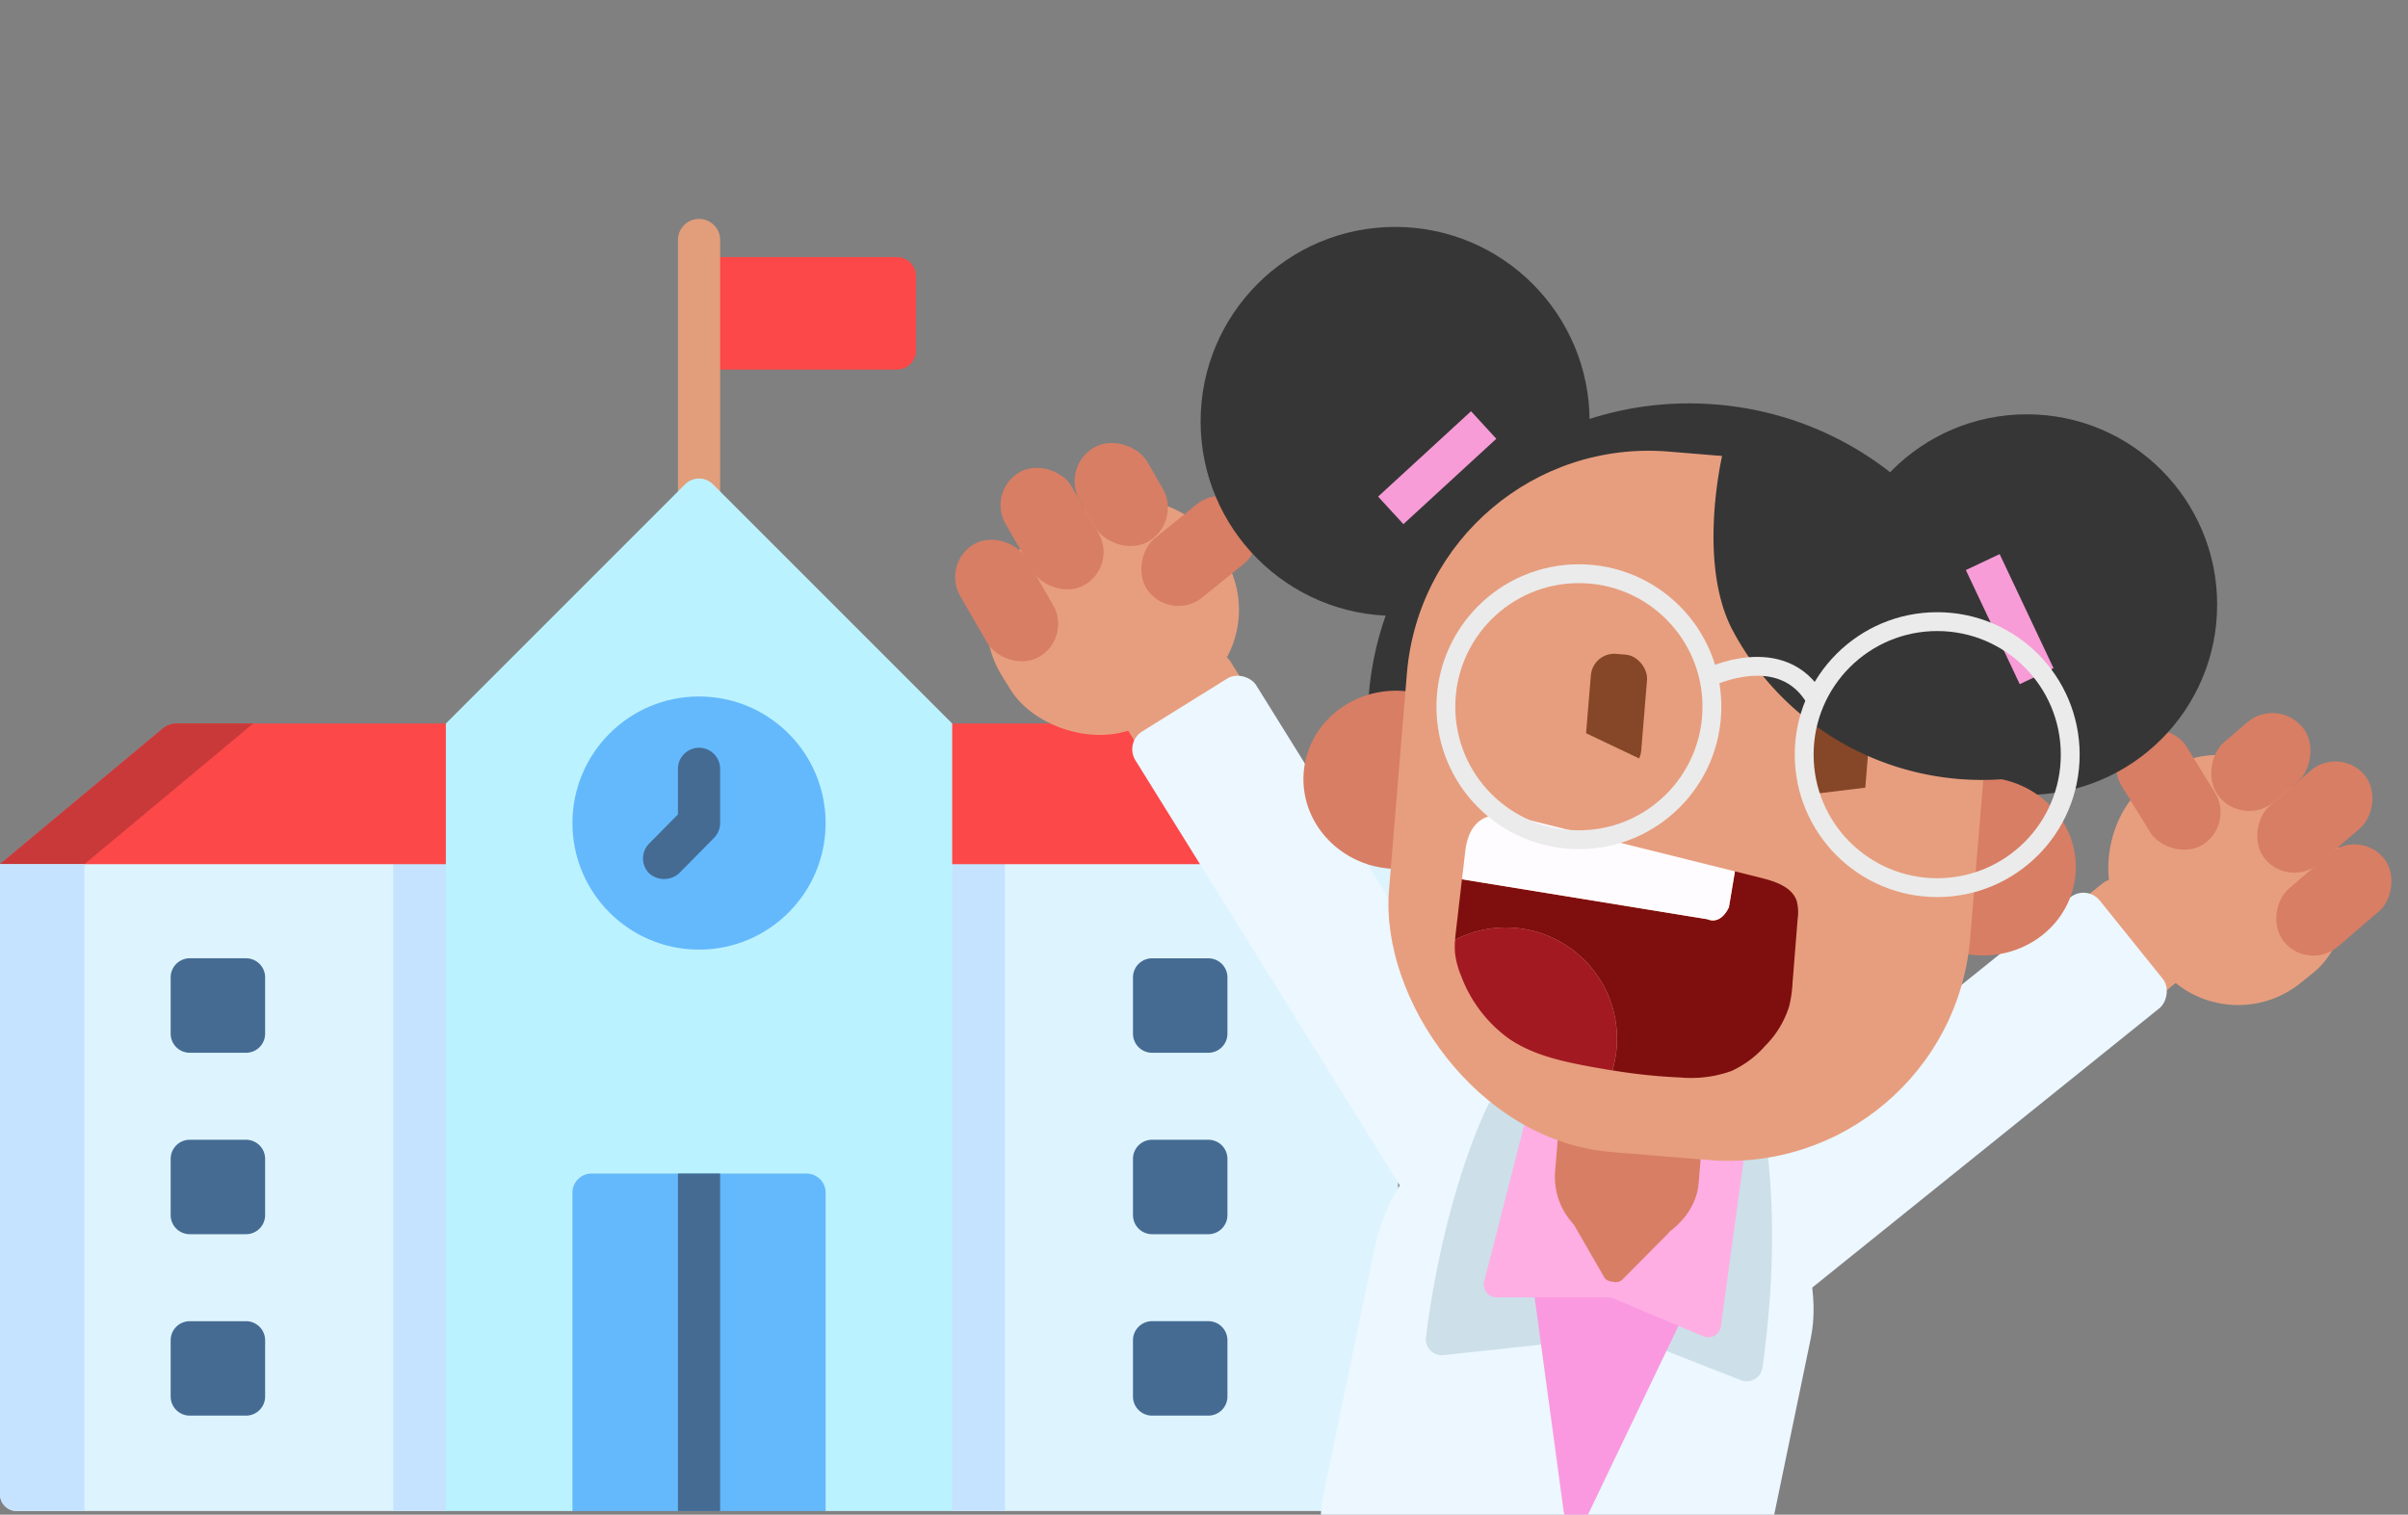
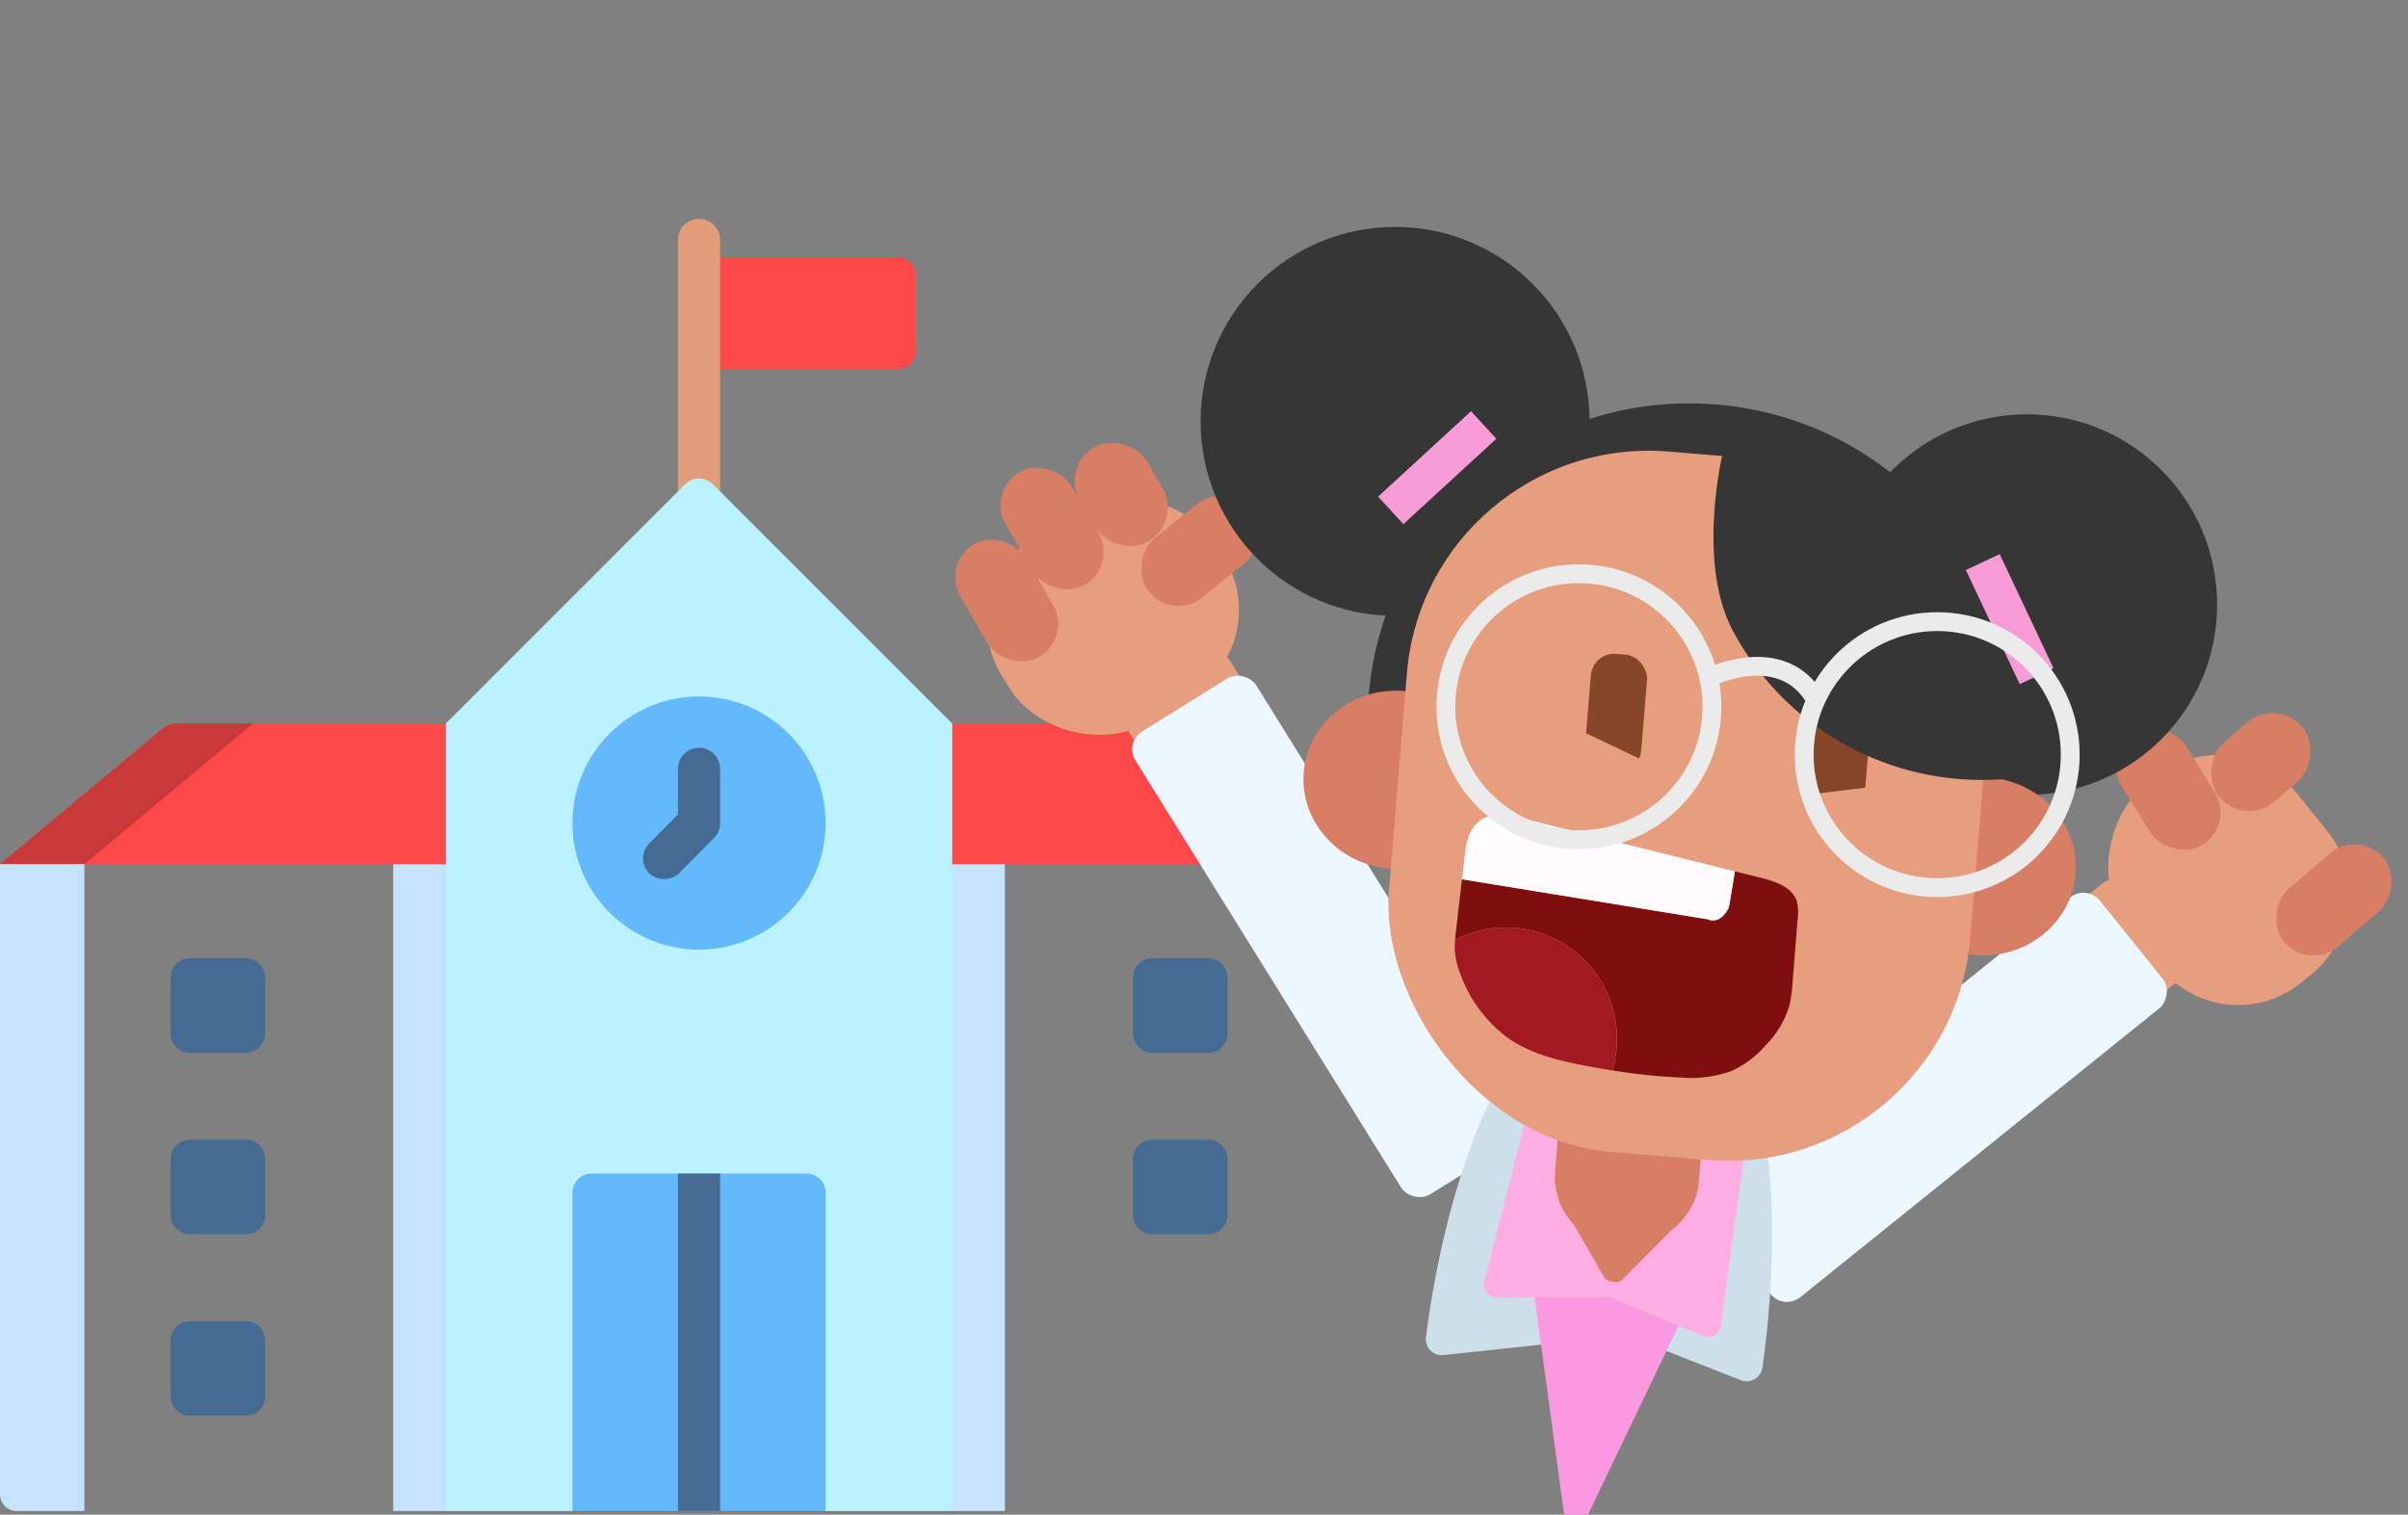
<svg xmlns="http://www.w3.org/2000/svg" width="288.37" height="181.403" viewBox="0 0 288.37 181.403">
  <rect x="0" y="0" width="288.37" height="181.403" fill="#808080" stroke="none" />
  <defs>
    <clipPath id="clip-path">
      <rect id="Rectangle_7695" data-name="Rectangle 7695" width="179.354" height="181.403" rx="9" transform="translate(0)" fill="#fff" stroke="#707070" stroke-width="1" />
    </clipPath>
  </defs>
  <g id="Group_17624" data-name="Group 17624" transform="translate(-1085.631 -647.5)">
    <g id="school" transform="translate(1085.631 673.72)">
      <path id="Path_13214" data-name="Path 13214" d="M279.7,46.834H256V33.359h23.7a2.289,2.289,0,0,1,2.289,2.289v8.9A2.289,2.289,0,0,1,279.7,46.834Z" transform="translate(-172.287 -28.789)" fill="#fc4848" />
-       <path id="Path_13215" data-name="Path 13215" d="M165.419,326.235H114.032l-2.864-3.369H56.595l-3.2,3.369H2.008A2.008,2.008,0,0,1,0,324.226V248.76l8.422-3.369H158.163l9.264,3.369v75.467A2.008,2.008,0,0,1,165.419,326.235Z" transform="translate(0 -171.486)" fill="#ddf4ff" />
      <path id="Path_13216" data-name="Path 13216" d="M217.249,245.391H144v80.844h6.306l3.2-3.368H208.08l2.863,3.368h6.306Z" transform="translate(-96.911 -171.486)" fill="#c5e2ff" />
      <g id="Group_9714" data-name="Group 9714" transform="translate(81.187)">
        <path id="Path_13217" data-name="Path 13217" d="M250.8,55.392a2.526,2.526,0,0,1-2.526-2.526V21.911a2.526,2.526,0,0,1,5.053,0V52.865A2.526,2.526,0,0,1,250.8,55.392Z" transform="translate(-248.274 -19.385)" fill="#e29e7a" />
      </g>
      <g id="Group_9719" data-name="Group 9719" transform="translate(20.438 88.552)">
        <g id="Group_9718" data-name="Group 9718">
          <g id="Group_9715" data-name="Group 9715">
            <path id="Path_13218" data-name="Path 13218" d="M71.523,301.494H64.789A2.289,2.289,0,0,1,62.5,299.2v-6.734a2.289,2.289,0,0,1,2.289-2.289h6.734a2.289,2.289,0,0,1,2.289,2.289V299.2A2.289,2.289,0,0,1,71.523,301.494Z" transform="translate(-62.5 -290.182)" fill="#456b93" />
          </g>
          <g id="Group_9716" data-name="Group 9716" transform="translate(0 21.729)">
            <path id="Path_13219" data-name="Path 13219" d="M71.523,367.941H64.789a2.289,2.289,0,0,1-2.289-2.289v-6.734a2.289,2.289,0,0,1,2.289-2.289h6.734a2.289,2.289,0,0,1,2.289,2.289v6.734A2.289,2.289,0,0,1,71.523,367.941Z" transform="translate(-62.5 -356.629)" fill="#456b93" />
          </g>
          <g id="Group_9717" data-name="Group 9717" transform="translate(0 43.457)">
            <path id="Path_13220" data-name="Path 13220" d="M71.523,434.387H64.789A2.289,2.289,0,0,1,62.5,432.1v-6.734a2.289,2.289,0,0,1,2.289-2.289h6.734a2.289,2.289,0,0,1,2.289,2.289V432.1A2.289,2.289,0,0,1,71.523,434.387Z" transform="translate(-62.5 -423.075)" fill="#456b93" />
          </g>
        </g>
      </g>
      <path id="Path_13221" data-name="Path 13221" d="M167.427,221.028H0L19.469,204.8a2.672,2.672,0,0,1,1.711-.619H146.247a2.672,2.672,0,0,1,1.711.619Z" transform="translate(0 -143.754)" fill="#fc4848" />
      <path id="Path_13222" data-name="Path 13222" d="M30.319,204.181,10.106,221.025H0L19.469,204.8a2.672,2.672,0,0,1,1.711-.619Z" transform="translate(0 -143.752)" fill="#c93939" />
      <path id="Path_13223" data-name="Path 13223" d="M10.106,255.69v77.475h-8.1A2.008,2.008,0,0,1,0,331.157V255.69Z" transform="translate(0 -178.417)" fill="#c5e2ff" />
      <g id="Group_9724" data-name="Group 9724" transform="translate(135.677 88.552)">
        <g id="Group_9723" data-name="Group 9723">
          <g id="Group_9720" data-name="Group 9720">
            <path id="Path_13224" data-name="Path 13224" d="M423.931,301.494H417.2a2.289,2.289,0,0,1-2.289-2.289v-6.734a2.289,2.289,0,0,1,2.289-2.289h6.734a2.289,2.289,0,0,1,2.289,2.289V299.2A2.289,2.289,0,0,1,423.931,301.494Z" transform="translate(-414.908 -290.182)" fill="#456b93" />
          </g>
          <g id="Group_9721" data-name="Group 9721" transform="translate(0 21.729)">
            <path id="Path_13225" data-name="Path 13225" d="M423.931,367.941H417.2a2.289,2.289,0,0,1-2.289-2.289v-6.734a2.289,2.289,0,0,1,2.289-2.289h6.734a2.289,2.289,0,0,1,2.289,2.289v6.734A2.289,2.289,0,0,1,423.931,367.941Z" transform="translate(-414.908 -356.629)" fill="#456b93" />
          </g>
          <g id="Group_9722" data-name="Group 9722" transform="translate(0 43.457)">
-             <path id="Path_13226" data-name="Path 13226" d="M423.931,434.387H417.2a2.289,2.289,0,0,1-2.289-2.289v-6.734a2.289,2.289,0,0,1,2.289-2.289h6.734a2.289,2.289,0,0,1,2.289,2.289V432.1A2.289,2.289,0,0,1,423.931,434.387Z" transform="translate(-414.908 -423.075)" fill="#456b93" />
-           </g>
+             </g>
        </g>
      </g>
      <path id="Path_13227" data-name="Path 13227" d="M223.921,238.115H208.761l-3.032-3.369H181.811l-3.369,3.369H163.283V143.8l28.651-28.651a2.358,2.358,0,0,1,3.335,0L223.92,143.8v94.319Z" transform="translate(-109.889 -83.366)" fill="#bbf2ff" />
      <circle id="Ellipse_497" data-name="Ellipse 497" cx="15.159" cy="15.159" r="15.159" transform="translate(68.554 57.193)" fill="#64b9fc" />
      <g id="Group_9726" data-name="Group 9726" transform="translate(77.002 63.332)">
        <g id="Group_9725" data-name="Group 9725" transform="translate(0 0)">
          <path id="Path_13228" data-name="Path 13228" d="M236.233,228.118a2.518,2.518,0,0,1-.025-3.573l3.454-3.5v-5.457a2.526,2.526,0,0,1,5.053,0v6.493a2.526,2.526,0,0,1-.728,1.774l-4.181,4.24A2.7,2.7,0,0,1,236.233,228.118Z" transform="translate(-235.477 -213.059)" fill="#456b93" />
        </g>
      </g>
      <path id="Path_13229" data-name="Path 13229" d="M239.961,371.3v38.129H209.642V371.3a2.289,2.289,0,0,1,2.289-2.289h25.741A2.289,2.289,0,0,1,239.961,371.3Z" transform="translate(-141.088 -254.681)" fill="#64b9fc" />
      <g id="Group_9727" data-name="Group 9727" transform="translate(81.187 114.329)">
        <path id="Path_13230" data-name="Path 13230" d="M248.274,369.01h5.053v40.418h-5.053Z" transform="translate(-248.274 -369.01)" fill="#456b93" />
      </g>
    </g>
    <g id="Group_17099" data-name="Group 17099" transform="translate(1194.646 647.5)">
      <g id="Mask_Group_2" data-name="Mask Group 2" transform="translate(0)" clip-path="url(#clip-path)">
        <g id="Group_16938" data-name="Group 16938" transform="translate(3.7 27.176)">
          <g id="Group_16931" data-name="Group 16931" transform="translate(0 24.083)">
            <rect id="Rectangle_7674" data-name="Rectangle 7674" width="30.078" height="25.815" rx="11.902" transform="matrix(0.849, -0.528, 0.528, 0.849, 0.981, 19.563)" fill="#e79e7e" />
            <rect id="Rectangle_7675" data-name="Rectangle 7675" width="14.782" height="7.502" rx="2.511" transform="matrix(0.849, -0.528, 0.528, 0.849, 20.766, 33.641)" fill="#e79e7e" />
            <g id="Group_16930" data-name="Group 16930" transform="translate(0 0)">
              <rect id="Rectangle_7676" data-name="Rectangle 7676" width="9.094" height="15.587" rx="4.547" transform="translate(0 16.185) rotate(-30)" fill="#d87e64" />
              <rect id="Rectangle_7677" data-name="Rectangle 7677" width="9.094" height="15.587" rx="4.547" transform="translate(5.441 7.57) rotate(-30)" fill="#d87e64" />
              <rect id="Rectangle_7678" data-name="Rectangle 7678" width="9.094" height="15.587" rx="4.547" transform="matrix(0.629, 0.777, -0.777, 0.629, 34.119, 6.288)" fill="#d87e64" />
              <rect id="Rectangle_7679" data-name="Rectangle 7679" width="9.332" height="13.003" rx="4.666" transform="translate(14.266 4.666) rotate(-30)" fill="#d87e64" />
              <rect id="Rectangle_7680" data-name="Rectangle 7680" width="17.036" height="65.302" rx="2.511" transform="matrix(0.849, -0.528, 0.528, 0.849, 21.93, 37.668)" fill="#ecf7ff" />
            </g>
          </g>
          <g id="Group_16933" data-name="Group 16933" transform="translate(90.229 56.31)">
            <rect id="Rectangle_7681" data-name="Rectangle 7681" width="30.078" height="25.815" rx="11.902" transform="translate(63.27 41.716) rotate(-128.824)" fill="#e79e7e" />
            <rect id="Rectangle_7682" data-name="Rectangle 7682" width="14.782" height="7.502" rx="2.511" transform="translate(54.207 36.972) rotate(-128.824)" fill="#e79e7e" />
            <g id="Group_16932" data-name="Group 16932" transform="translate(0 0)">
              <rect id="Rectangle_7683" data-name="Rectangle 7683" width="9.094" height="15.587" rx="4.547" transform="translate(73.603 32.828) rotate(-130.672)" fill="#d87e64" />
-               <rect id="Rectangle_7684" data-name="Rectangle 7684" width="9.094" height="15.587" rx="4.547" transform="translate(71.32 22.898) rotate(-130.672)" fill="#d87e64" />
              <rect id="Rectangle_7685" data-name="Rectangle 7685" width="9.094" height="15.587" rx="4.547" transform="translate(64.69 15.302) rotate(148.323)" fill="#d87e64" />
              <rect id="Rectangle_7686" data-name="Rectangle 7686" width="9.332" height="13.003" rx="4.666" transform="translate(65.914 15.552) rotate(-130.672)" fill="#d87e64" />
              <rect id="Rectangle_7687" data-name="Rectangle 7687" width="17.036" height="60.251" rx="2.511" transform="translate(10.681 73.456) rotate(-128.824)" fill="#ecf7ff" />
            </g>
          </g>
-           <rect id="Rectangle_7688" data-name="Rectangle 7688" width="53.357" height="75.799" rx="22.818" transform="matrix(0.979, 0.203, -0.203, 0.979, 56.524, 99.968)" fill="#ecf7ff" />
          <path id="Path_23846" data-name="Path 23846" d="M-923.425-87.588s-5.278,10.1-7.582,28.094a1.913,1.913,0,0,0,2.094,2.15l11.688-1.257,3.125-9.823-2.378-18.894Z" transform="translate(989.058 192.463)" fill="#cddfe9" />
          <path id="Path_23847" data-name="Path 23847" d="M-891.594-85.006s2.433,11.132-.08,29.1a1.912,1.912,0,0,1-2.586,1.523l-10.945-4.289-.429-10.3,7.267-17.6Z" transform="translate(990.027 192.502)" fill="#cddfe9" />
          <path id="Path_23848" data-name="Path 23848" d="M-914.986-39.41l-3.92-28.918,19.346,3.249-12.517,26.127A1.537,1.537,0,0,1-914.986-39.41Z" transform="translate(989.521 193.199)" fill="#fa99e0" />
          <path id="Path_23849" data-name="Path 23849" d="M-919.1-86.441l-5.19,20.268a1.526,1.526,0,0,0,1.478,1.905h13.37a1.522,1.522,0,0,1,.592.119l10.805,4.549a1.527,1.527,0,0,0,2.1-1.2l3.06-22.332a1.525,1.525,0,0,0-1.334-1.722l-23.229-2.724A1.525,1.525,0,0,0-919.1-86.441Z" transform="translate(989.313 192.463)" fill="#feaee3" />
          <g id="Group_16935" data-name="Group 16935" transform="translate(72.834 101.479)">
            <g id="Group_16934" data-name="Group 16934" transform="translate(0 0)">
              <rect id="Rectangle_7689" data-name="Rectangle 7689" width="19.953" height="17.251" rx="8.308" transform="translate(0 19.885) rotate(-85.277)" fill="#d87e64" />
              <path id="Path_23850" data-name="Path 23850" d="M-914.05-73.647l3.726,6.473a1.061,1.061,0,0,0,.744.518l.525.088a1.064,1.064,0,0,0,.929-.3l5.431-5.469a1.062,1.062,0,0,0-.634-1.8l-9.682-1.092A1.062,1.062,0,0,0-914.05-73.647Z" transform="translate(916.867 91.456)" fill="#d87e64" />
            </g>
          </g>
          <g id="Group_16937" data-name="Group 16937" transform="translate(31.065 0)">
            <circle id="Ellipse_2462" data-name="Ellipse 2462" cx="23.291" cy="23.291" r="23.291" fill="#363636" />
            <circle id="Ellipse_2463" data-name="Ellipse 2463" cx="22.791" cy="22.791" r="22.791" transform="translate(76.153 22.443)" fill="#363636" />
            <ellipse id="Ellipse_2464" data-name="Ellipse 2464" cx="38.039" cy="38.623" rx="38.039" ry="38.623" transform="translate(17.01 93.908) rotate(-85.277)" fill="#363636" />
            <ellipse id="Ellipse_2465" data-name="Ellipse 2465" cx="10.67" cy="11.192" rx="10.67" ry="11.192" transform="translate(11.469 75.931) rotate(-85.277)" fill="#d87e64" />
            <ellipse id="Ellipse_2466" data-name="Ellipse 2466" cx="10.67" cy="11.192" rx="10.67" ry="11.192" transform="translate(81.588 86.291) rotate(-85.277)" fill="#d87e64" />
            <rect id="Rectangle_7690" data-name="Rectangle 7690" width="69.838" height="84.164" rx="29.056" transform="translate(27.097 24.515) rotate(4.723)" fill="#e79e7e" />
            <rect id="Rectangle_7691" data-name="Rectangle 7691" width="6.752" height="14.102" rx="2.809" transform="translate(46.965 50.9) rotate(4.723)" fill="#864728" />
            <rect id="Rectangle_7692" data-name="Rectangle 7692" width="6.752" height="14.102" rx="2.809" transform="matrix(0.997, 0.082, -0.082, 0.997, 73.763, 55.697)" fill="#864728" />
            <path id="Path_23851" data-name="Path 23851" d="M-896.673-162.785s-3.208,12.947,1.016,21.3a33.814,33.814,0,0,0,33.422,17.947l-4.508-26.27-16.456-12.83Z" transform="translate(959.26 189.593)" fill="#363636" />
            <g id="Group_16936" data-name="Group 16936" transform="translate(30.436 70.408)">
              <path id="Path_23852" data-name="Path 23852" d="M-886.621-108.6a5.328,5.328,0,0,0-.113-2.113c-.562-1.68-2.54-2.338-4.259-2.767l-3.143-.785h0l-.721,4.3c-1.083,2.231-2.552,1.436-2.552,1.436l-29.417-4.787h0l-.708,6.109c-.045.378-.085.758-.115,1.139a13.239,13.239,0,0,1,7.16-1.429A13.328,13.328,0,0,1-908.3-93.115a13.364,13.364,0,0,1-.5,2.689,67.845,67.845,0,0,0,8.167.851,14.369,14.369,0,0,0,6.045-.765,12.01,12.01,0,0,0,4.089-3.042,11.554,11.554,0,0,0,2.866-4.744,15.706,15.706,0,0,0,.4-2.822Z" transform="translate(927.686 121.038)" fill="#7f0f0e" />
              <path id="Path_23853" data-name="Path 23853" d="M-897.436-108.277s1.469.8,2.552-1.436l.721-4.3h0l-25.252-6.3a10.8,10.8,0,0,0-3.2-.466c-2.559.144-3.58,2.08-3.845,4.372q-.195,1.672-.388,3.344h0Z" transform="translate(927.716 120.789)" fill="#fffcff" />
              <path id="Path_23854" data-name="Path 23854" d="M-920.484-107.741a13.24,13.24,0,0,0-7.16,1.429,9.677,9.677,0,0,0-.025,1.388c0,.06.009.12.015.181a9.954,9.954,0,0,0,.718,2.716,16.317,16.317,0,0,0,5.7,7.527c2.777,1.918,6.166,2.7,9.482,3.318q1.47.276,2.948.511a13.36,13.36,0,0,0,.5-2.689A13.328,13.328,0,0,0-920.484-107.741Z" transform="translate(927.684 121.285)" fill="#a21921" />
            </g>
            <path id="Path_23855" data-name="Path 23855" d="M-892.193-135.495s-7.283,9.393-6.894,13.019,9,5.291,10.611.877S-892.193-135.495-892.193-135.495Z" transform="translate(959.212 190.635)" fill="none" />
            <path id="Path_23856" data-name="Path 23856" d="M-914.377-131.075l9.8,4.664-7.5,3.73Z" transform="translate(958.629 190.804)" fill="#e79e7e" />
            <path id="Path_23857" data-name="Path 23857" d="M-887.621-122.984l10.771-1.31-4.331,7.165Z" transform="translate(959.65 191.062)" fill="#e79e7e" />
            <rect id="Rectangle_7693" data-name="Rectangle 7693" width="15.111" height="4.477" transform="translate(21.255 32.299) rotate(-42.577)" fill="#f79cd7" />
            <rect id="Rectangle_7694" data-name="Rectangle 7694" width="15.111" height="4.477" transform="translate(95.689 39.185) rotate(64.723)" fill="#f79cd7" />
            <circle id="Ellipse_2467" data-name="Ellipse 2467" cx="15.93" cy="15.93" r="15.93" transform="translate(29.37 41.533)" fill="none" stroke="#ebebeb" stroke-miterlimit="10" stroke-width="2.257" />
            <circle id="Ellipse_2468" data-name="Ellipse 2468" cx="15.93" cy="15.93" r="15.93" transform="translate(72.28 47.272)" fill="none" stroke="#ebebeb" stroke-miterlimit="10" stroke-width="2.257" />
            <path id="Path_23858" data-name="Path 23858" d="M-898.391-136.569s8.834-4.394,12.836,2.684" transform="translate(959.239 190.542)" fill="none" stroke="#ebebeb" stroke-miterlimit="10" stroke-width="2.257" />
          </g>
        </g>
      </g>
    </g>
  </g>
</svg>